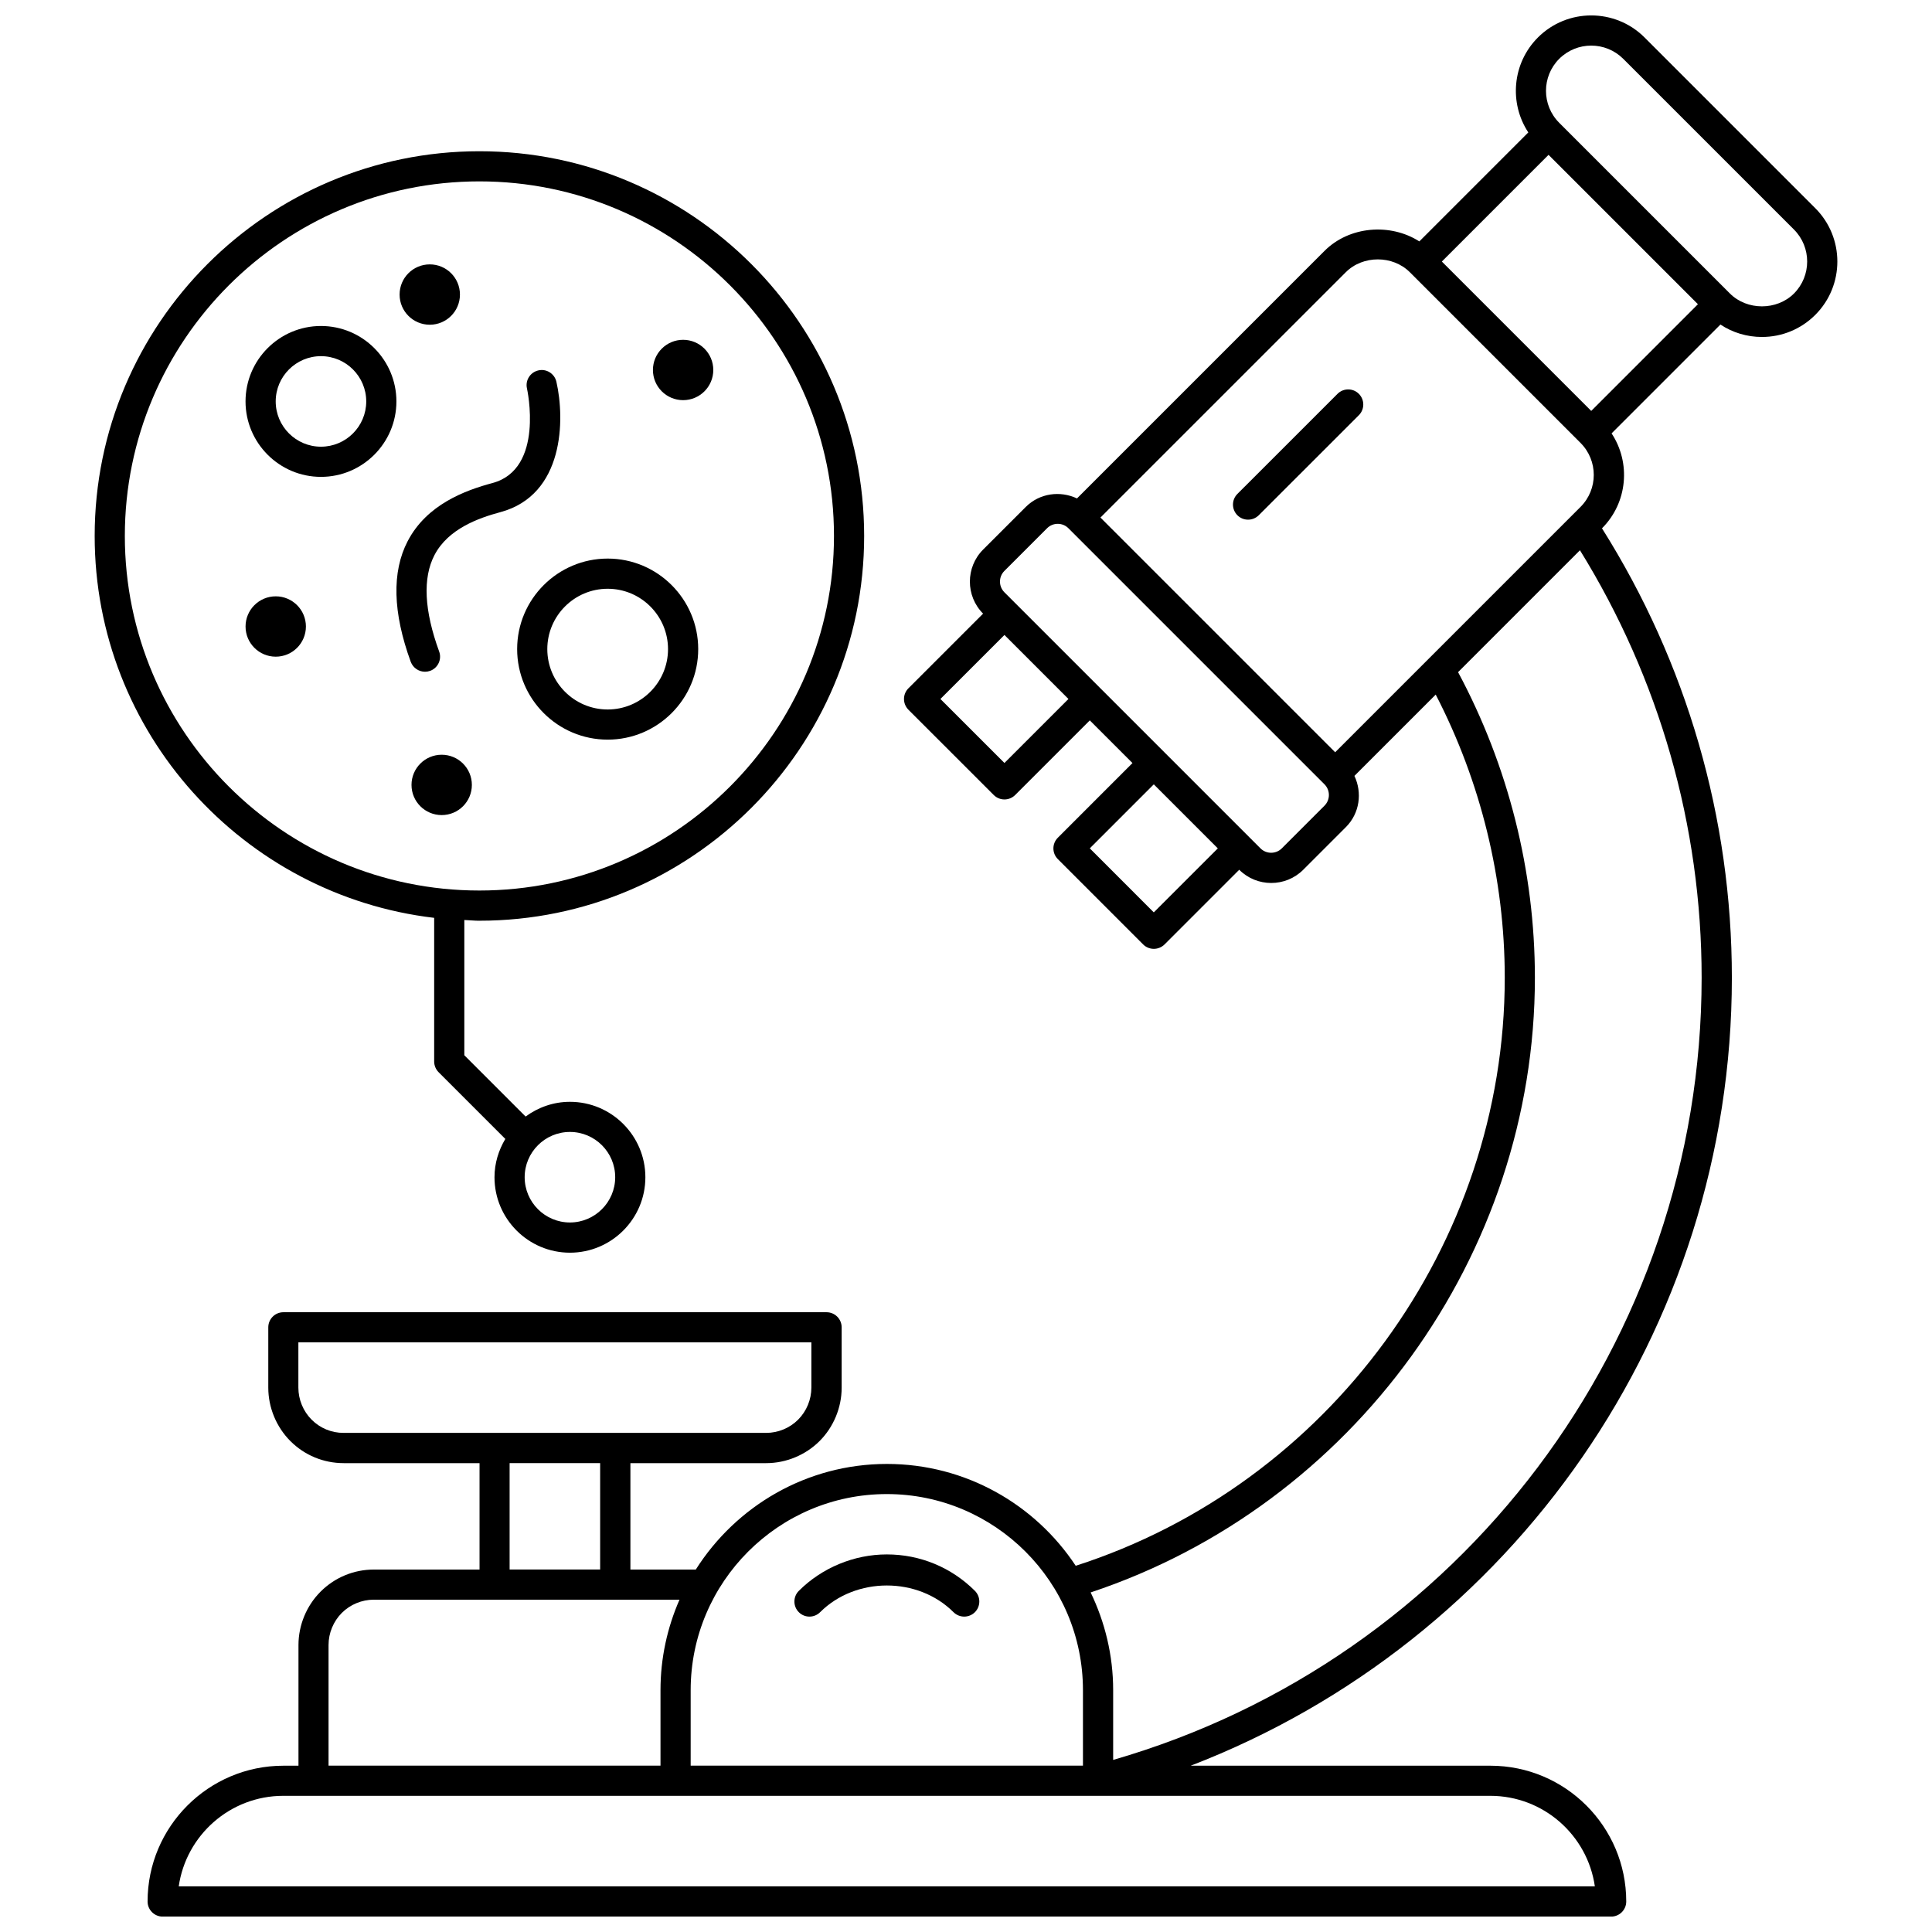
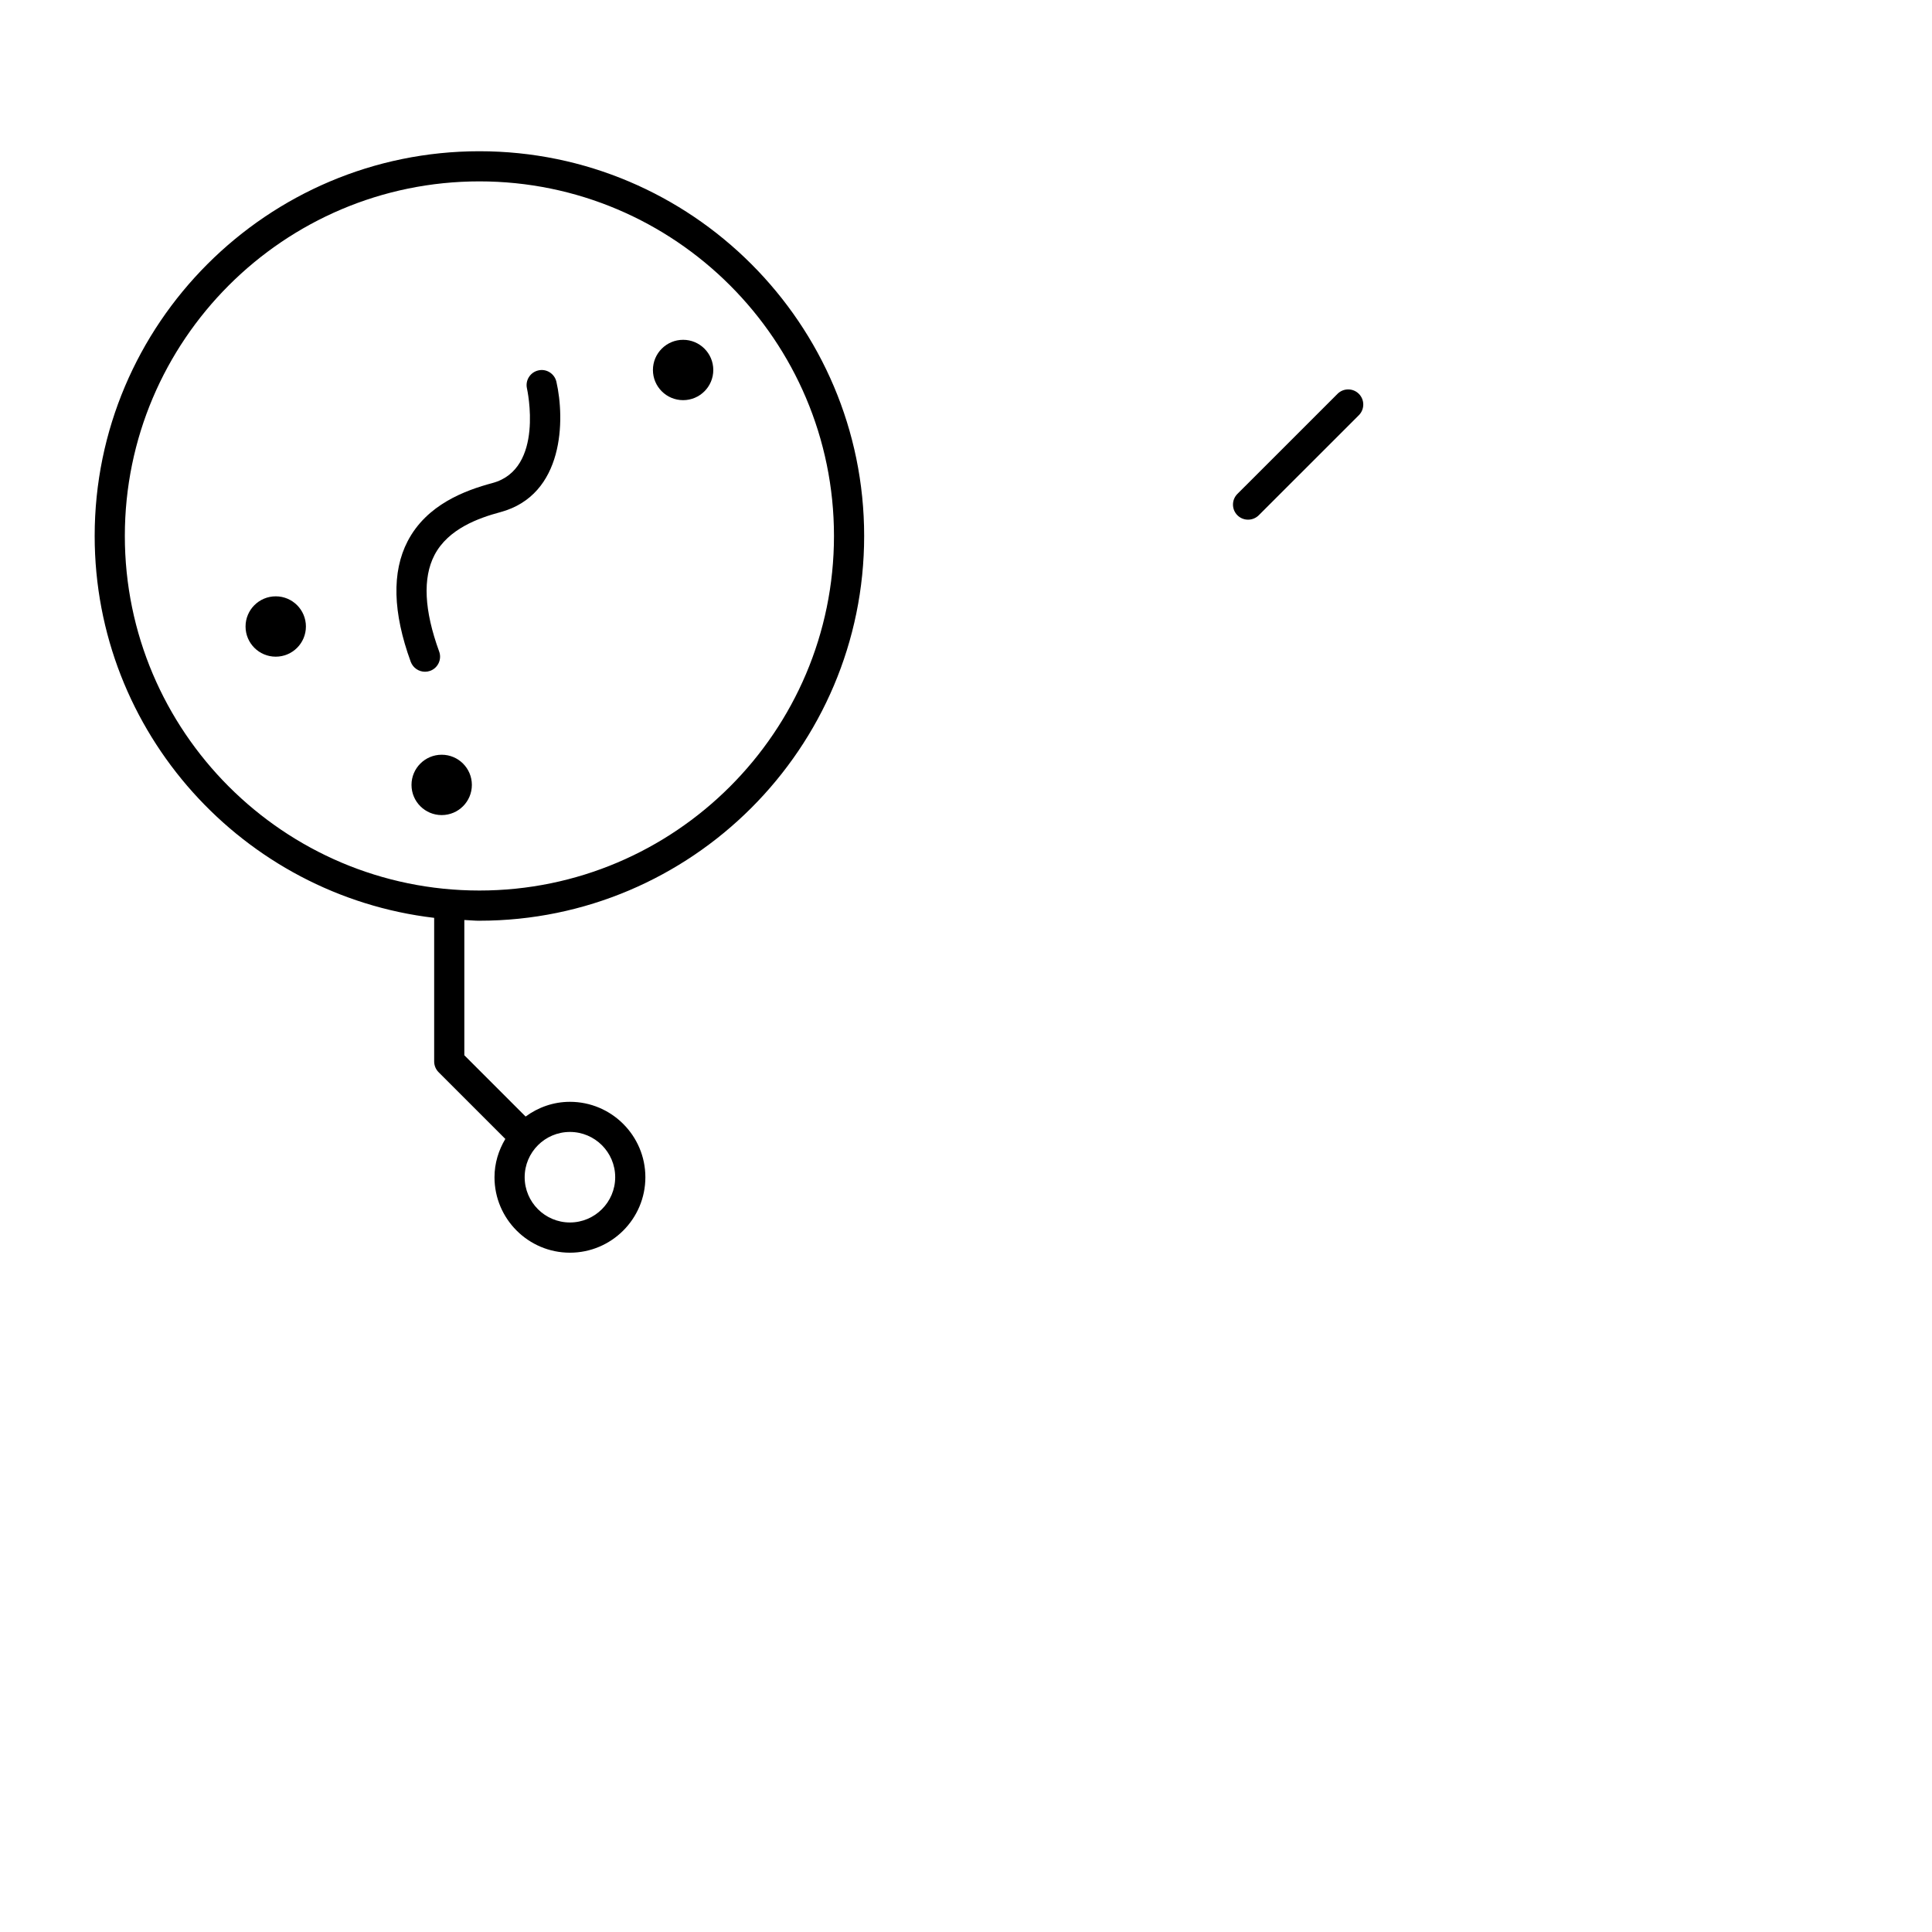
<svg xmlns="http://www.w3.org/2000/svg" width="800px" height="800px" version="1.1" viewBox="144 144 512 512">
  <defs>
    <clipPath id="a">
-       <path d="m183 148.09h448v503.81h-448z" />
-     </clipPath>
+       </clipPath>
  </defs>
  <g clip-path="url(#a)">
    <path d="m610.93 233.3c5.336 0 10.355-2.078 14.141-5.856 7.797-7.797 7.797-20.473 0-28.27l-45.238-45.238c-7.797-7.797-20.48-7.797-28.27 0-6.82 6.828-7.668 17.402-2.543 25.16l-28.879 28.879c-7.684-4.91-18.555-4.07-25.125 2.512l-65.602 65.602c-4.453-2.094-9.891-1.414-13.57 2.254l-11.316 11.309c-4.664 4.68-4.664 12.293 0 16.969l-19.793 19.793c-0.75 0.75-1.168 1.766-1.168 2.832 0 1.062 0.426 2.078 1.168 2.832l22.625 22.617c0.785 0.785 1.809 1.168 2.832 1.168s2.047-0.391 2.832-1.168l19.785-19.785 11.309 11.309-19.785 19.793c-1.559 1.559-1.559 4.094 0 5.652l22.617 22.625c0.75 0.75 1.766 1.168 2.832 1.168 1.062 0 2.078-0.426 2.832-1.168l19.793-19.793c2.336 2.336 5.406 3.504 8.484 3.504s6.148-1.168 8.484-3.504l11.316-11.316c3.664-3.68 4.344-9.117 2.246-13.562l21.543-21.543c11.941 23.086 18.297 48.895 18.297 75.043 0 70.672-46.633 134.26-113.7 155.83-10.738-16.242-29.148-26.988-50.039-26.988-21.305 0-40.008 11.203-50.645 27.988h-17.328v-28.199h35.988c5.269 0 10.422-2.137 14.141-5.848 3.719-3.719 5.856-8.875 5.856-14.148v-15.996c0-2.207-1.793-4-4-4h-143.95c-2.207 0-4 1.793-4 4v15.996c0 5.269 2.137 10.422 5.856 14.148 3.773 3.773 8.797 5.848 14.141 5.848h35.988v28.199h-27.988c-5.336 0-10.355 2.078-14.141 5.856-3.719 3.719-5.856 8.875-5.856 14.141v31.988h-4c-19.84 0-35.988 16.145-35.988 35.988 0 2.207 1.793 4 4 4h383.86c2.207 0 4-1.793 4-4 0-19.84-16.145-35.988-35.988-35.988h-79.441c85.504-32.926 143.42-115.48 143.42-208.82 0-42.359-11.949-83.434-34.418-119.1 6.828-6.828 7.668-17.402 2.543-25.16l28.844-28.844c3.219 2.133 7.019 3.293 11 3.293zm-84.824-19.988 28.277-28.277 39.586 39.586-28.277 28.277zm31.102-53.723c2.34-2.336 5.414-3.504 8.484-3.504s6.141 1.168 8.484 3.504l45.238 45.238c4.672 4.672 4.672 12.285 0 16.961-4.543 4.535-12.434 4.527-16.961 0l-45.238-45.238c-4.68-4.676-4.68-12.281-0.008-16.961zm-56.551 56.547c4.527-4.527 12.426-4.527 16.961 0l45.238 45.238c4.68 4.68 4.68 12.285 0 16.961l-65.023 65.023-62.203-62.203zm-90.469 130.06-16.969-16.961 16.969-16.961 16.961 16.961zm39.578 39.594-16.961-16.969 16.961-16.961 16.969 16.969zm45.238-28.277-11.309 11.309c-1.559 1.559-4.102 1.559-5.66 0l-2.809-2.809c-0.008-0.008-0.008-0.016-0.016-0.023-0.008-0.008-0.016-0.008-0.023-0.016l-39.555-39.555s-0.008-0.008-0.008-0.008l-0.008-0.008-22.594-22.594c-0.008-0.008-0.008-0.016-0.016-0.023-0.008-0.008-0.016-0.008-0.023-0.016l-2.809-2.809c-1.559-1.566-1.559-4.109 0-5.66l11.309-11.309c1.551-1.559 4.102-1.566 5.66 0l67.848 67.848c1.57 1.566 1.57 4.109 0.012 5.672zm-115.99 182.43c28.66 0 51.98 23.32 51.98 51.98v19.992h-103.96v-19.992c-0.004-28.664 23.316-51.98 51.98-51.98zm-152.43-19.715c-2.231-2.231-3.512-5.324-3.512-8.492v-11.996h135.95v11.996c0 3.168-1.281 6.254-3.512 8.492-2.231 2.231-5.316 3.504-8.484 3.504h-111.96c-3.203 0.008-6.219-1.238-8.48-3.504zm52.469 11.508h23.992v28.199h-23.992zm-47.984 48.191c0-3.16 1.281-6.246 3.512-8.484 2.231-2.238 5.324-3.512 8.484-3.512h81.012c-3.223 7.356-5.039 15.457-5.039 23.992v19.992h-87.969zm335.59 63.977h-375.29c1.941-13.547 13.629-23.992 27.703-23.992h319.88c14.074 0 25.758 10.445 27.699 23.992zm-127.66-33.508v-18.473c0-9.285-2.184-18.059-5.965-25.91 69.52-23.105 117.73-89.344 117.73-162.92 0-28.277-7.078-56.188-20.359-80.969l32.301-32.301c21.039 34.02 32.246 73.039 32.246 113.27-0.004 96.293-63.902 180.7-155.95 207.3z" />
  </g>
  <path d="m504.11 248.37c-1.559-1.559-4.094-1.559-5.652 0l-26.535 26.527c-1.559 1.559-1.559 4.094 0 5.652 0.785 0.785 1.809 1.168 2.832 1.168 1.023 0 2.047-0.391 2.832-1.168l26.535-26.527c1.547-1.559 1.547-4.094-0.012-5.652z" />
-   <path d="m361.34 571.25c9.438-9.422 25.895-9.453 35.355 0 0.785 0.777 1.809 1.168 2.832 1.168 1.023 0 2.047-0.391 2.832-1.168 1.559-1.566 1.559-4.094 0-5.66-6.238-6.223-14.523-9.652-23.336-9.652-8.676 0-17.18 3.519-23.328 9.66-1.559 1.559-1.559 4.094 0 5.652s4.078 1.559 5.644 0z" />
  <path d="m271.05 388c56.219 0 101.96-45.742 101.96-101.96 0-56.219-45.742-101.96-101.96-101.96-56.219 0-101.96 45.742-101.96 101.96 0 52.156 39.387 95.23 89.969 101.2v38.066c0 1.062 0.426 2.078 1.168 2.832l17.691 17.691c-1.785 2.992-2.871 6.438-2.871 10.156 0 11.02 8.973 19.992 19.992 19.992 11.02 0 19.992-8.973 19.992-19.992 0-11.02-8.973-19.992-19.992-19.992-4.406 0-8.445 1.48-11.746 3.902l-16.242-16.242v-35.844c1.34 0.047 2.652 0.199 4.004 0.199zm35.984 67.973c0 6.613-5.383 11.996-11.996 11.996-6.613 0-11.996-5.383-11.996-11.996 0-6.613 5.383-11.996 11.996-11.996 6.613 0.004 11.996 5.375 11.996 11.996zm-129.95-169.94c0-51.812 42.152-93.965 93.965-93.965s93.965 42.152 93.965 93.965-42.152 93.965-93.965 93.965-93.965-42.152-93.965-93.965z" />
-   <path d="m281.05 316.02c0 13.227 10.766 23.992 23.992 23.992 13.227 0 23.992-10.766 23.992-23.992 0-13.227-10.766-23.992-23.992-23.992-13.23 0.004-23.992 10.758-23.992 23.992zm23.988-15.992c8.82 0 15.996 7.172 15.996 15.996 0 8.82-7.172 15.996-15.996 15.996-8.82 0-15.996-7.172-15.996-15.996 0.004-8.824 7.176-15.996 15.996-15.996z" />
-   <path d="m229.06 230.39c-11.02 0-19.992 8.973-19.992 19.992 0 11.02 8.973 19.992 19.992 19.992s19.992-8.973 19.992-19.992c0.004-11.02-8.969-19.992-19.992-19.992zm0 31.988c-6.613 0-11.996-5.383-11.996-11.996 0-6.613 5.383-11.996 11.996-11.996s11.996 5.383 11.996 11.996c0 6.617-5.379 11.996-11.996 11.996z" />
  <path d="m256.63 322.02c0.457 0 0.918-0.078 1.367-0.238 2.07-0.758 3.144-3.055 2.383-5.125-3.973-10.891-4.391-19.488-1.246-25.543 3.621-6.973 11.699-9.836 17.465-11.387 16.961-4.566 17.129-24.598 14.852-34.555-0.496-2.16-2.656-3.519-4.789-3.008-2.16 0.496-3.504 2.641-3.008 4.789 0.047 0.215 4.703 21.328-9.141 25.055-7.223 1.941-17.41 5.66-22.488 15.426-4.223 8.133-3.941 18.891 0.832 31.973 0.609 1.605 2.144 2.613 3.773 2.613z" />
  <path d="m269.05 352.01c0 4.418-3.582 7.996-7.996 7.996-4.418 0-8-3.578-8-7.996s3.582-7.996 8-7.996c4.414 0 7.996 3.578 7.996 7.996" />
-   <path d="m265.89 222.06c0 4.418-3.578 7.996-7.996 7.996s-7.996-3.578-7.996-7.996c0-4.418 3.578-7.996 7.996-7.996s7.996 3.578 7.996 7.996" />
  <path d="m225.07 310.03c0 4.418-3.582 7.996-7.996 7.996-4.418 0-8-3.578-8-7.996 0-4.418 3.582-7.996 8-7.996 4.414 0 7.996 3.578 7.996 7.996" />
  <path d="m333.03 242.05c0 4.418-3.582 7.996-7.996 7.996-4.418 0-8-3.578-8-7.996 0-4.414 3.582-7.996 8-7.996 4.414 0 7.996 3.582 7.996 7.996" />
</svg>